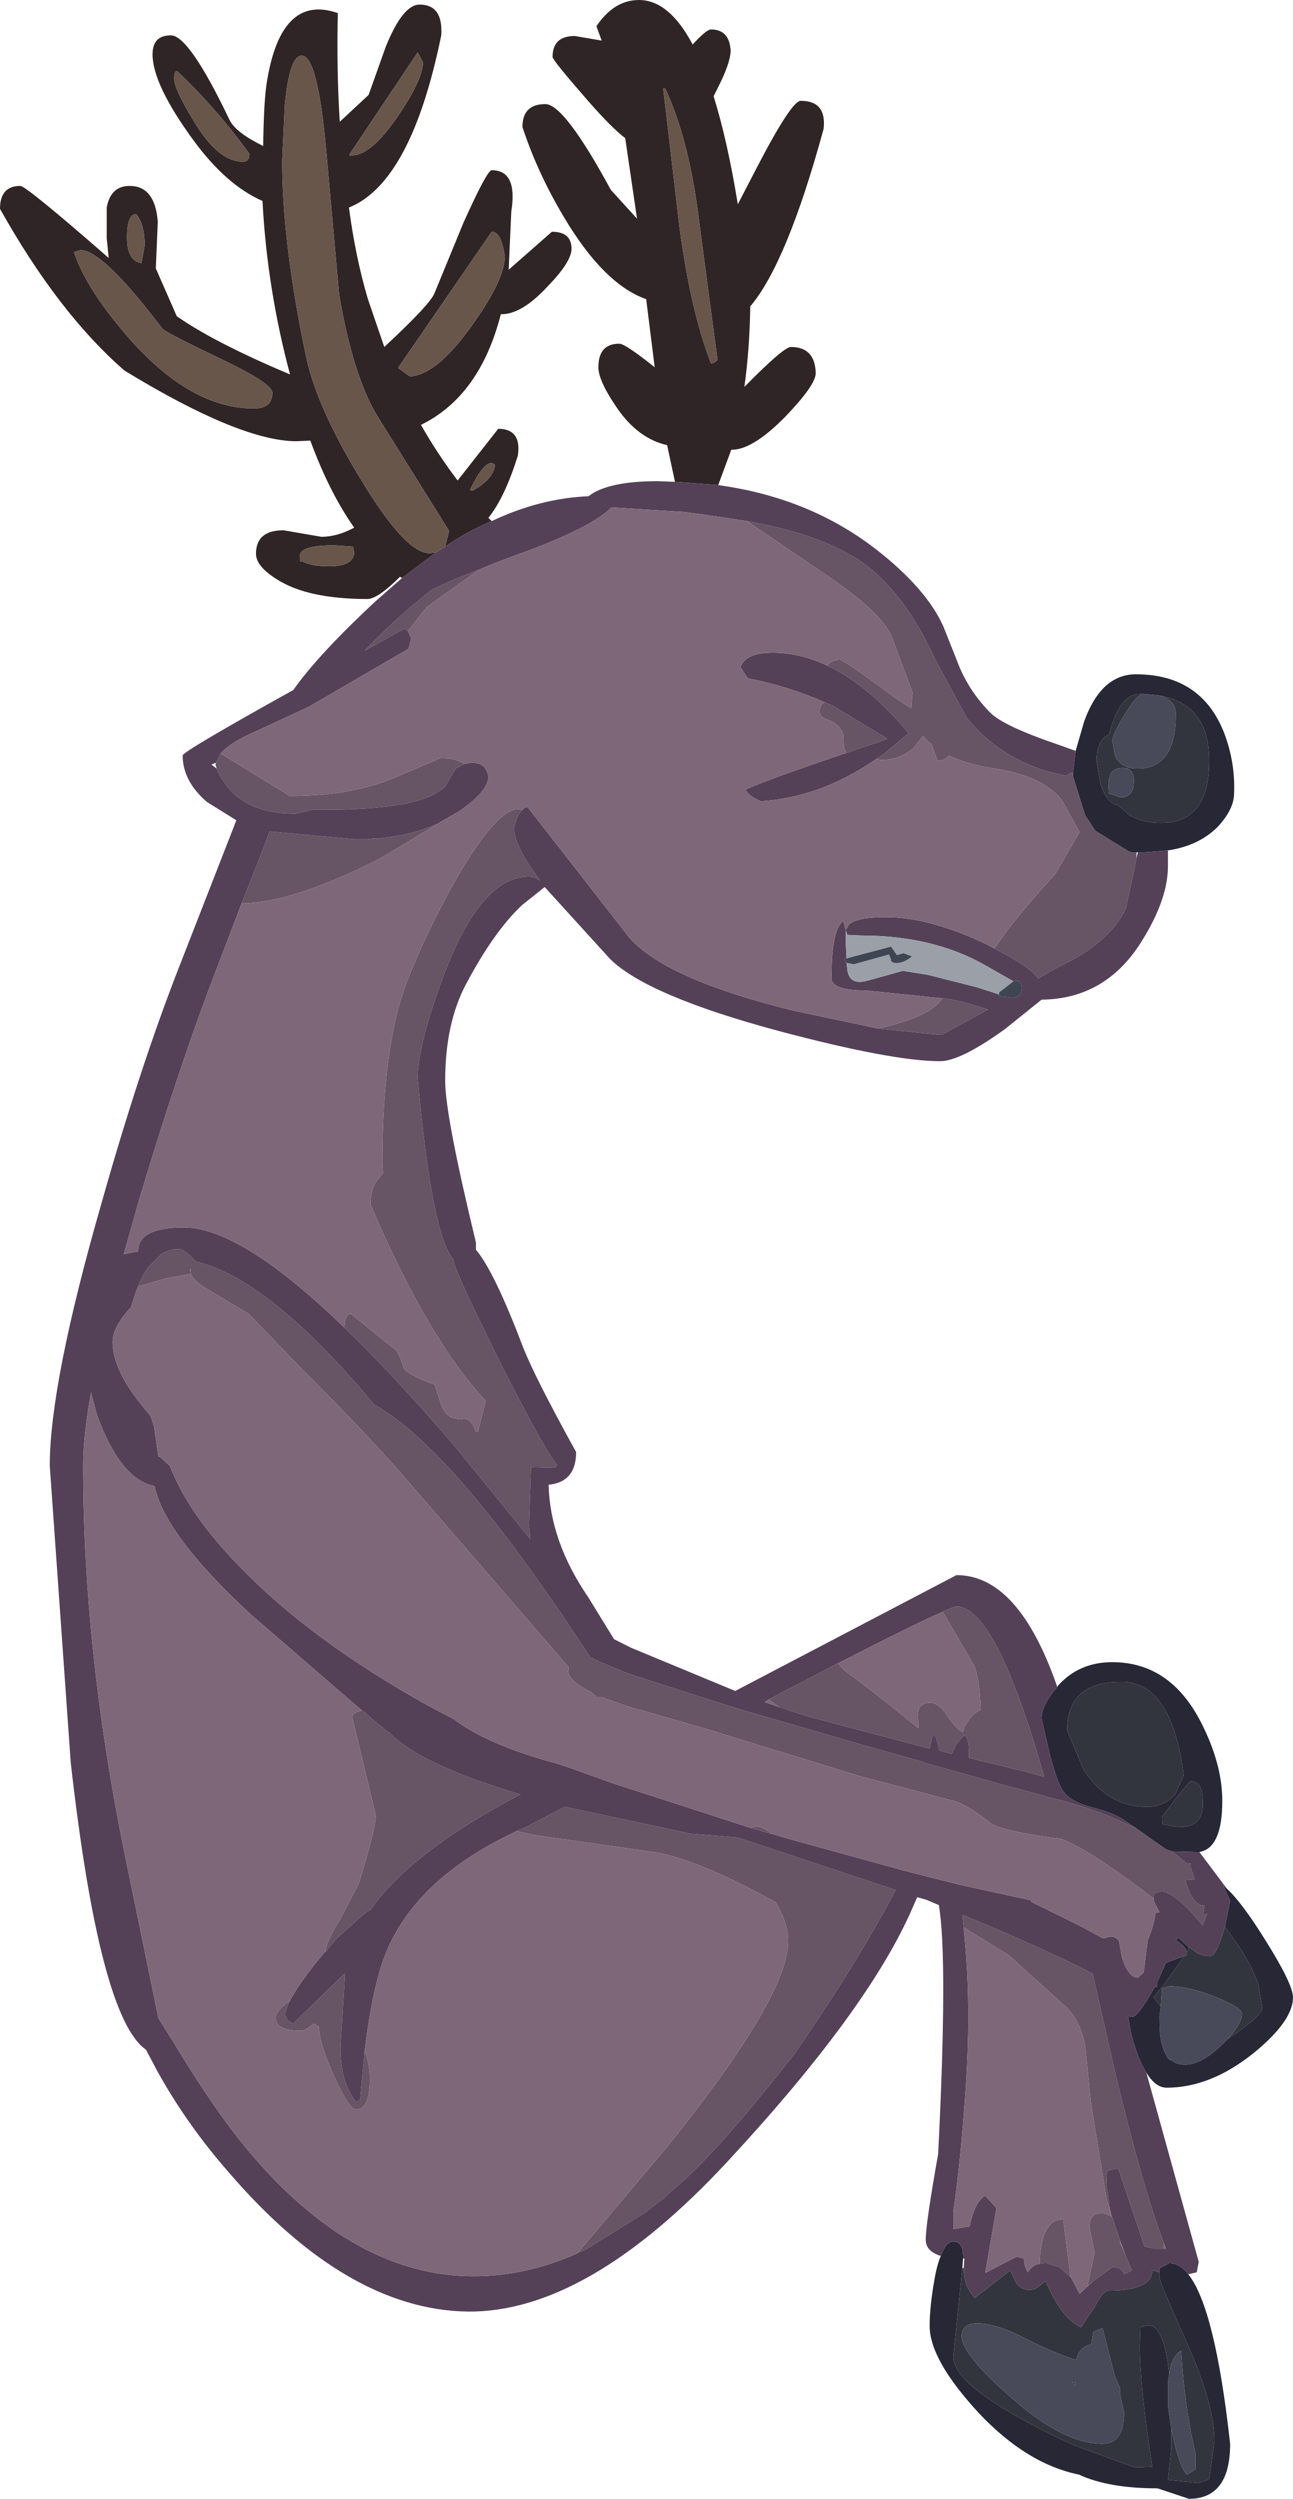
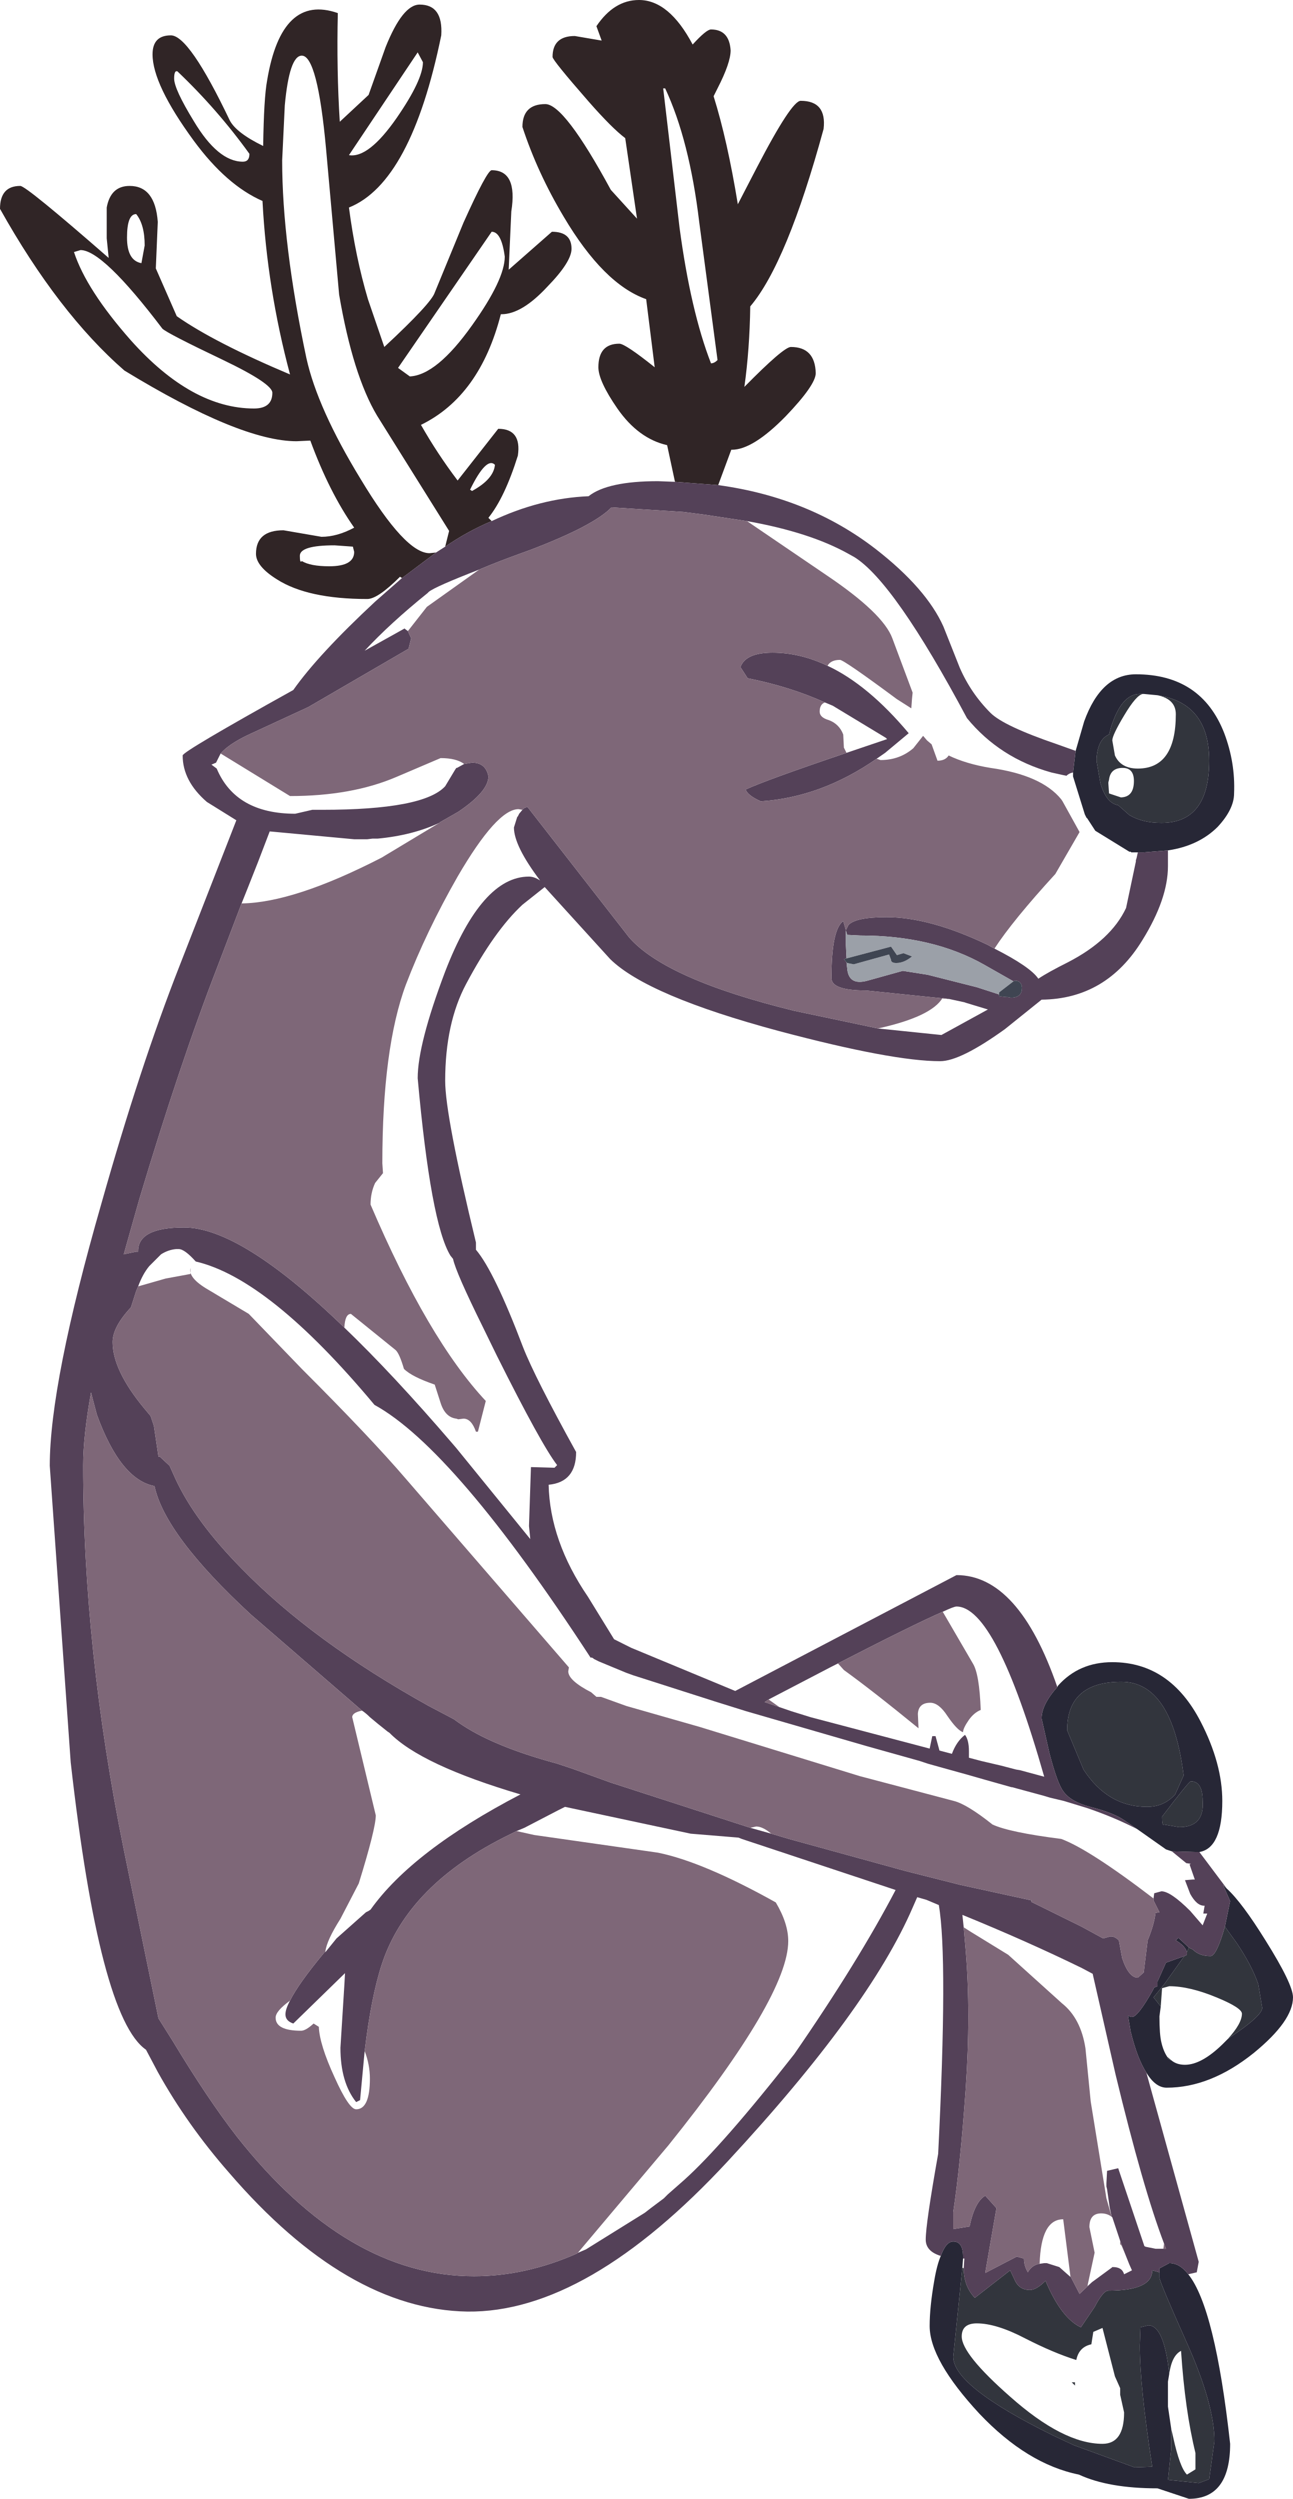
<svg xmlns="http://www.w3.org/2000/svg" height="190.85px" width="98.75px">
  <g transform="matrix(1.0, 0.0, 0.0, 1.0, 3.8, 36.75)">
    <path d="M26.9 7.4 L26.75 7.3 Q25.05 9.0 24.25 9.0 19.7 9.0 17.35 7.5 15.75 6.5 15.75 5.55 15.75 3.75 17.85 3.75 L20.75 4.25 Q21.95 4.25 23.25 3.55 21.35 0.85 19.9 -3.1 L18.85 -3.05 Q14.55 -3.05 5.7 -8.45 0.65 -12.85 -3.8 -20.8 -3.8 -22.55 -2.25 -22.55 -1.8 -22.55 4.5 -17.05 L4.35 -18.55 4.35 -20.9 Q4.65 -22.55 6.1 -22.55 8.05 -22.55 8.25 -19.8 L8.1 -16.25 9.7 -12.6 Q12.55 -10.6 18.35 -8.15 16.6 -14.7 16.25 -21.35 L16.25 -21.4 Q13.5 -22.6 11.0 -26.0 7.85 -30.3 7.85 -32.6 7.85 -34.05 9.25 -34.05 10.65 -34.05 13.75 -27.55 14.25 -26.6 16.3 -25.6 16.35 -29.25 16.6 -30.6 17.7 -37.25 22.0 -35.75 21.9 -31.4 22.15 -27.45 L24.35 -29.5 25.65 -33.15 Q26.95 -36.4 28.25 -36.4 30.05 -36.4 29.9 -34.05 27.6 -22.8 22.85 -20.9 23.35 -17.1 24.3 -13.9 L25.55 -10.25 Q29.15 -13.6 29.4 -14.4 L31.6 -19.75 Q33.4 -23.75 33.75 -23.75 35.75 -23.75 35.25 -20.6 L35.05 -16.15 38.35 -19.05 Q39.85 -19.05 39.85 -17.75 39.85 -16.75 38.0 -14.85 36.05 -12.75 34.5 -12.75 L34.45 -12.75 Q32.85 -6.5 28.35 -4.3 29.6 -2.1 31.15 -0.05 L34.25 -4.0 Q36.05 -4.0 35.75 -1.95 34.75 1.25 33.5 2.8 L33.75 3.05 Q31.95 3.8 30.2 5.0 L30.5 3.8 25.0 -5.0 Q23.15 -8.1 22.1 -14.25 L21.1 -25.4 Q20.45 -32.5 19.25 -32.5 18.3 -32.5 17.95 -28.7 L17.75 -24.5 Q17.75 -18.15 19.6 -9.4 20.45 -5.55 23.75 -0.15 27.15 5.5 29.0 5.5 L29.5 5.45 26.9 7.4 M47.75 0.05 L47.15 -2.75 Q44.95 -3.25 43.35 -5.55 41.9 -7.65 41.9 -8.7 41.9 -10.5 43.5 -10.5 43.95 -10.5 46.2 -8.7 L45.55 -13.9 Q42.3 -15.05 39.25 -20.2 37.25 -23.55 36.1 -27.05 36.1 -28.8 37.85 -28.8 39.3 -28.8 42.85 -22.25 L44.85 -20.05 43.95 -26.2 Q42.95 -26.95 41.15 -29.0 38.4 -32.15 38.4 -32.4 38.4 -34.0 40.1 -34.0 L42.15 -33.65 41.75 -34.75 Q43.1 -36.75 45.0 -36.75 47.3 -36.75 49.1 -33.35 50.15 -34.5 50.5 -34.5 51.9 -34.5 52.0 -32.9 52.0 -31.95 51.0 -30.0 L50.7 -29.4 Q51.75 -26.05 52.55 -21.15 L54.0 -23.95 Q56.65 -29.05 57.35 -29.05 59.35 -29.05 59.1 -26.9 56.3 -16.65 53.5 -13.35 53.45 -10.05 53.05 -7.2 56.05 -10.25 56.6 -10.25 58.45 -10.25 58.5 -8.25 58.5 -7.35 56.2 -4.95 53.7 -2.4 52.1 -2.4 L52.05 -2.4 51.05 0.3 47.75 0.05 M47.0 -30.0 L46.85 -30.0 48.1 -19.35 Q48.95 -13.0 50.5 -9.0 50.75 -9.0 51.0 -9.25 L49.6 -19.8 Q48.85 -26.05 47.0 -30.0 M34.75 -17.15 Q34.5 -19.05 33.75 -19.05 L26.6 -8.65 27.5 -8.0 Q29.55 -8.1 32.25 -11.9 34.75 -15.4 34.75 -17.15 M2.35 -17.65 L1.85 -17.5 Q2.8 -14.6 6.2 -10.75 10.85 -5.55 15.6 -5.55 17.0 -5.55 17.0 -6.75 17.0 -7.45 13.25 -9.25 8.95 -11.3 8.6 -11.65 4.05 -17.65 2.35 -17.65 M6.6 -20.4 Q5.9 -20.4 5.9 -18.6 5.9 -16.85 7.0 -16.65 L7.25 -18.0 Q7.25 -19.6 6.6 -20.4 M9.75 -31.3 Q9.5 -31.4 9.5 -30.75 9.5 -29.95 11.0 -27.5 12.85 -24.4 14.75 -24.4 15.25 -24.4 15.25 -25.0 12.8 -28.4 9.75 -31.3 M28.5 -32.0 L28.1 -32.75 22.85 -24.9 Q24.35 -24.65 26.5 -27.75 28.5 -30.65 28.5 -32.0 M32.1 0.65 L32.25 0.75 Q33.9 -0.15 34.0 -1.25 33.35 -1.9 32.1 0.65 M23.15 5.0 L21.75 4.9 Q19.1 4.9 19.1 5.7 19.1 6.3 19.25 6.1 19.9 6.5 21.35 6.5 23.25 6.5 23.25 5.4 L23.15 5.0" fill="#302526" fill-rule="evenodd" stroke="none" />
-     <path d="M29.5 5.45 L29.0 5.5 Q27.15 5.5 23.75 -0.15 20.45 -5.55 19.6 -9.4 17.75 -18.15 17.75 -24.5 L17.95 -28.7 Q18.3 -32.5 19.25 -32.5 20.45 -32.5 21.1 -25.4 L22.1 -14.25 Q23.15 -8.1 25.0 -5.0 L30.5 3.8 30.2 5.0 29.5 5.45 M28.5 -32.0 Q28.5 -30.65 26.5 -27.75 24.35 -24.65 22.85 -24.9 L28.1 -32.75 28.5 -32.0 M9.75 -31.3 Q12.8 -28.4 15.25 -25.0 15.25 -24.4 14.75 -24.4 12.85 -24.4 11.0 -27.5 9.5 -29.95 9.5 -30.75 9.5 -31.4 9.75 -31.3 M6.6 -20.4 Q7.25 -19.6 7.25 -18.0 L7.0 -16.65 Q5.9 -16.85 5.9 -18.6 5.9 -20.4 6.6 -20.4 M2.35 -17.65 Q4.05 -17.65 8.6 -11.65 8.95 -11.3 13.25 -9.25 17.0 -7.45 17.0 -6.75 17.0 -5.55 15.6 -5.55 10.85 -5.55 6.2 -10.75 2.8 -14.6 1.85 -17.5 L2.35 -17.65 M34.75 -17.15 Q34.75 -15.4 32.25 -11.9 29.55 -8.1 27.5 -8.0 L26.6 -8.65 33.75 -19.05 Q34.5 -19.05 34.75 -17.15 M47.0 -30.0 Q48.85 -26.05 49.6 -19.8 L51.0 -9.25 Q50.75 -9.0 50.5 -9.0 48.95 -13.0 48.1 -19.35 L46.85 -30.0 47.0 -30.0 M32.1 0.65 Q33.35 -1.9 34.0 -1.25 33.9 -0.15 32.25 0.75 L32.1 0.65 M23.15 5.0 L23.25 5.4 Q23.25 6.5 21.35 6.5 19.9 6.5 19.25 6.1 19.1 6.3 19.1 5.7 19.1 4.9 21.75 4.9 L23.15 5.0" fill="#68564a" fill-rule="evenodd" stroke="none" />
    <path d="M84.6 16.35 Q88.55 16.95 88.55 21.35 88.55 26.1 84.9 26.1 83.45 26.1 82.45 25.5 L81.6 24.75 Q80.7 24.6 80.25 23.1 L80.15 22.55 79.95 21.4 79.95 21.15 Q80.05 19.7 80.9 19.35 L81.05 18.8 Q81.85 16.25 83.25 16.25 L83.5 16.25 Q83.0 16.3 82.05 17.9 81.15 19.4 81.15 19.8 L81.35 20.95 Q81.8 21.95 83.1 21.95 86.0 21.95 86.0 17.8 86.0 16.65 84.6 16.35 M81.95 21.9 L81.85 21.9 Q81.0 21.95 80.9 22.8 L80.85 23.0 80.85 23.1 80.9 23.85 81.8 24.15 81.85 24.15 Q82.8 24.1 82.8 22.9 82.8 21.9 81.95 21.9 M86.6 98.85 L85.95 100.3 Q85.1 101.25 83.8 101.25 80.8 101.25 78.95 98.4 L77.7 95.4 Q77.7 91.7 81.85 91.7 85.7 91.7 86.6 98.85 M69.8 136.5 Q69.8 137.85 70.65 138.75 L73.35 136.65 73.75 137.5 Q74.1 138.15 74.85 138.15 75.35 138.15 76.05 137.45 77.25 140.3 78.75 141.0 L79.8 139.45 Q80.45 138.2 80.85 138.2 84.2 138.2 84.2 136.65 L84.75 136.8 84.75 137.2 Q84.75 137.5 86.85 142.2 88.95 146.9 88.95 149.7 L88.55 152.6 87.75 152.9 85.4 152.65 85.65 150.3 85.65 148.75 85.8 149.4 Q86.3 151.7 86.85 152.25 L87.5 151.85 87.5 150.6 Q86.7 147.35 86.4 142.8 85.7 143.15 85.5 144.55 85.1 140.85 83.9 140.85 L83.3 141.0 83.25 142.4 Q83.25 145.5 84.2 151.65 L82.85 151.7 78.2 150.0 76.6 149.25 Q69.0 145.5 69.0 143.25 L69.7 136.45 69.8 136.5 M78.3 145.2 L78.3 145.45 78.05 145.2 78.3 145.2 M70.8 140.7 Q69.65 140.7 69.65 141.7 69.65 143.05 73.35 146.3 77.4 149.9 80.4 149.9 82.05 149.9 82.05 147.5 L81.75 146.15 81.75 145.65 81.35 144.75 80.4 141.05 79.7 141.35 79.55 142.3 Q78.6 142.5 78.4 143.5 76.65 142.95 74.5 141.85 72.3 140.7 70.8 140.7 M88.05 100.8 Q88.2 102.8 86.25 102.8 L85.1 102.6 Q84.95 102.75 84.95 102.0 87.0 99.3 87.15 99.3 88.05 99.3 88.05 100.8 M87.0 112.0 L87.3 112.15 Q87.8 112.65 88.65 112.65 89.05 112.65 89.6 110.9 L89.75 110.4 90.65 111.65 Q91.8 113.35 92.3 114.8 L92.6 116.6 Q92.6 117.2 90.15 118.85 L89.95 119.0 Q91.05 117.8 91.05 117.05 91.05 116.6 89.1 115.8 87.05 114.95 85.5 114.95 L84.95 115.1 84.85 116.5 84.3 115.8 85.15 114.75 86.65 112.65 86.85 112.55 86.85 112.35 87.0 112.0 M85.65 120.6 L85.6 120.6 85.35 120.45 85.35 120.35 85.65 120.6" fill="#32353d" fill-rule="evenodd" stroke="none" />
-     <path d="M83.5 16.25 L83.55 16.25 84.6 16.35 Q86.0 16.65 86.0 17.8 86.0 21.95 83.1 21.95 81.8 21.95 81.35 20.95 L81.15 19.8 Q81.15 19.4 82.05 17.9 83.0 16.3 83.5 16.25 M81.95 21.9 Q82.8 21.9 82.8 22.9 82.8 24.1 81.85 24.15 L81.8 24.15 80.9 23.85 80.85 23.1 80.85 23.0 80.9 22.8 Q81.0 21.95 81.85 21.9 L81.95 21.9 M85.5 144.55 Q85.7 143.15 86.4 142.8 86.7 147.35 87.5 150.6 L87.5 151.85 86.85 152.25 Q86.3 151.7 85.8 149.4 L85.65 148.75 85.4 147.05 85.4 145.15 85.5 144.55 M70.8 140.7 Q72.3 140.7 74.5 141.85 76.65 142.95 78.4 143.5 78.6 142.5 79.55 142.3 L79.7 141.35 80.4 141.05 81.35 144.75 81.75 145.65 81.75 146.15 82.05 147.5 Q82.05 149.9 80.4 149.9 77.4 149.9 73.35 146.3 69.65 143.05 69.65 141.7 69.65 140.7 70.8 140.7 M78.3 145.2 L78.05 145.2 78.3 145.45 78.3 145.2 M89.95 119.0 L89.55 119.4 Q87.95 120.95 86.7 120.95 86.05 120.95 85.65 120.6 L85.35 120.35 Q85.05 119.9 84.9 119.25 84.75 118.65 84.75 117.25 L84.85 116.5 84.95 115.1 85.5 114.95 Q87.05 114.95 89.1 115.8 91.05 116.6 91.05 117.05 91.05 117.8 89.95 119.0" fill="#484a59" fill-rule="evenodd" stroke="none" />
    <path d="M78.35 20.6 L79.0 18.35 Q80.3 14.75 82.95 14.75 87.95 14.75 89.7 19.25 90.55 21.5 90.45 23.85 90.45 25.05 89.2 26.4 87.75 27.85 85.4 28.2 L83.55 28.35 83.1 28.35 83.0 28.35 82.9 28.35 82.85 28.35 82.75 28.35 82.7 28.35 82.6 28.35 82.55 28.3 82.45 28.3 79.85 26.7 79.2 25.7 79.2 25.75 79.05 25.45 78.15 22.55 78.15 22.25 78.35 20.6 M76.95 92.1 L77.0 92.0 Q78.6 90.2 81.15 90.2 85.55 90.2 87.9 94.75 89.55 97.95 89.55 100.8 89.55 104.4 87.8 104.7 L87.5 104.7 85.7 104.65 85.25 104.5 83.05 102.95 82.1 102.3 Q81.25 101.7 79.45 101.25 77.95 100.85 77.4 100.05 76.95 99.45 76.35 97.15 L75.75 94.5 Q75.75 93.45 76.95 92.1 M89.9 107.5 Q91.05 108.55 92.85 111.45 94.95 114.8 94.95 115.8 94.95 117.6 91.95 120.05 88.65 122.7 85.3 122.7 84.45 122.7 83.75 121.55 83.05 120.45 82.55 118.4 L82.35 117.2 82.6 117.3 82.65 117.3 Q83.1 117.3 84.25 115.25 L84.35 115.05 84.6 114.95 84.6 114.6 85.25 113.15 86.65 112.65 85.15 114.75 84.3 115.8 84.85 116.5 84.75 117.25 Q84.75 118.65 84.9 119.25 85.05 119.9 85.35 120.35 L85.35 120.45 85.6 120.6 85.65 120.6 Q86.05 120.95 86.7 120.95 87.95 120.95 89.55 119.4 L89.95 119.0 90.15 118.85 Q92.6 117.2 92.6 116.6 L92.3 114.8 Q91.8 113.35 90.65 111.65 L89.75 110.4 90.15 108.45 89.6 107.2 89.9 107.5 M86.95 136.95 Q89.0 139.5 90.15 149.9 90.15 154.1 87.0 154.1 L84.6 153.3 Q80.85 153.3 78.6 152.25 74.65 151.45 71.0 147.6 67.2 143.5 67.2 140.9 67.2 139.45 67.55 137.45 67.75 136.25 68.05 135.55 68.45 134.45 69.0 134.45 69.75 134.45 69.75 135.6 L69.75 135.75 69.7 136.45 69.0 143.25 Q69.0 145.5 76.6 149.25 L78.2 150.0 82.85 151.7 84.2 151.65 Q83.25 145.5 83.25 142.4 L83.3 141.0 83.9 140.85 Q85.1 140.85 85.5 144.55 L85.4 145.15 85.4 147.05 85.65 148.75 85.65 150.3 85.4 152.65 87.75 152.9 88.55 152.6 88.95 149.7 Q88.95 146.9 86.85 142.2 84.75 137.5 84.75 137.2 L84.75 136.8 84.75 136.5 85.5 136.1 Q86.3 136.1 86.95 136.95 M83.5 16.25 L83.25 16.25 Q81.85 16.25 81.05 18.8 L80.9 19.35 Q80.05 19.7 79.95 21.15 L79.95 21.4 80.15 22.55 80.25 23.1 Q80.7 24.6 81.6 24.75 L82.45 25.5 Q83.45 26.1 84.9 26.1 88.55 26.1 88.55 21.35 88.55 16.95 84.6 16.35 L83.55 16.25 83.5 16.25 M86.6 98.85 Q85.7 91.7 81.85 91.7 77.7 91.7 77.7 95.4 L78.95 98.4 Q80.8 101.25 83.8 101.25 85.1 101.25 85.95 100.3 L86.6 98.85 M88.05 100.8 Q88.05 99.3 87.15 99.3 87.0 99.3 84.95 102.0 84.95 102.75 85.1 102.6 L86.25 102.8 Q88.2 102.8 88.05 100.8 M87.0 112.0 L86.85 112.35 Q86.7 111.85 86.0 111.45 L86.2 111.25 87.0 112.0" fill="#272736" fill-rule="evenodd" stroke="none" />
-     <path d="M83.0 28.35 L83.0 28.5 83.0 28.8 82.95 28.95 82.95 29.05 82.2 32.6 Q81.05 35.05 77.75 36.75 76.25 37.5 75.5 38.0 74.9 37.1 72.15 35.7 73.55 33.55 76.8 30.0 L78.65 26.8 77.35 24.45 77.25 24.3 Q75.75 22.45 71.85 21.9 70.0 21.6 68.65 20.95 68.4 21.35 67.8 21.35 L67.35 20.1 67.0 19.8 66.7 19.45 65.95 20.4 Q64.9 21.3 63.45 21.3 L63.15 21.2 63.8 20.75 65.6 19.25 Q62.5 15.55 59.4 14.1 59.65 13.65 60.35 13.65 60.65 13.65 64.7 16.65 L65.8 17.35 65.85 16.65 65.9 16.15 64.35 12.0 Q63.65 10.1 59.35 7.2 L53.25 3.05 Q58.05 3.9 61.0 5.55 L61.45 5.8 Q64.5 7.7 66.75 11.85 L67.8 13.95 70.05 18.1 Q72.55 21.15 76.5 22.25 L77.4 22.45 77.65 22.5 Q77.85 22.3 78.15 22.25 L78.15 22.55 79.05 25.45 79.2 25.75 79.2 25.7 79.85 26.7 82.45 28.3 82.55 28.3 82.6 28.35 82.7 28.35 82.75 28.35 82.85 28.35 82.9 28.35 83.0 28.35 M59.8 17.15 L63.85 19.6 63.95 19.7 60.85 20.75 60.65 20.35 60.6 19.35 Q60.3 18.55 59.5 18.25 58.8 18.05 58.8 17.6 58.8 17.05 59.2 16.9 L59.8 17.15 M32.8 6.75 L28.8 9.6 27.35 11.45 27.15 11.3 27.1 11.25 24.05 12.95 Q26.0 10.85 28.85 8.55 L28.95 8.45 Q29.45 8.05 32.8 6.75 M13.05 20.8 L18.35 24.05 Q23.05 24.05 26.45 22.6 L29.85 21.15 Q31.05 21.15 31.65 21.6 L31.1 21.9 31.05 21.9 30.95 22.05 30.2 23.3 Q28.55 25.1 20.8 25.1 L20.05 25.1 18.75 25.4 Q14.2 25.4 12.75 21.95 L12.65 21.65 12.7 21.5 13.05 20.8 M29.75 26.1 L25.35 28.75 Q18.65 32.2 14.65 32.25 L15.15 31.0 15.9 29.1 16.8 26.75 23.25 27.35 24.25 27.35 24.65 27.3 25.05 27.3 Q27.7 27.05 29.75 26.1 M22.5 64.65 Q22.55 63.6 23.0 63.6 L26.4 66.35 Q26.7 66.6 27.05 67.8 27.65 68.4 29.4 69.0 L29.85 70.4 Q30.2 71.5 31.05 71.6 L31.2 71.65 31.6 71.6 Q32.2 71.6 32.55 72.6 L32.7 72.6 33.3 70.25 Q28.9 65.55 24.5 55.25 24.5 54.35 24.85 53.6 L25.45 52.85 25.4 52.1 Q25.4 43.3 27.2 38.45 28.75 34.4 31.15 30.2 34.15 25.05 35.8 25.05 L36.1 25.1 35.85 25.4 35.75 25.6 35.7 25.65 35.45 26.45 Q35.45 27.85 37.45 30.5 37.0 30.2 36.6 30.2 33.0 30.2 30.2 37.45 28.1 43.0 28.1 45.6 29.1 56.7 30.6 59.15 L30.8 59.4 Q31.0 60.4 33.1 64.65 L34.15 66.8 Q37.55 73.6 38.75 75.15 L38.55 75.35 36.75 75.3 36.6 79.8 36.7 80.8 31.05 73.85 30.75 73.5 Q26.2 68.2 22.5 64.65 M63.25 41.8 Q67.35 40.9 68.2 39.45 L68.7 39.55 69.85 39.8 70.0 39.85 71.65 40.35 68.1 42.3 63.25 41.8 M84.3 108.25 Q79.4 104.5 77.25 103.7 73.3 103.2 72.0 102.6 70.05 101.05 69.05 100.8 L61.85 98.9 49.65 95.15 44.05 93.55 42.1 92.85 41.75 92.85 41.35 92.5 Q39.6 91.6 39.6 90.9 L39.65 90.6 27.2 76.2 Q24.5 73.05 19.25 67.8 L15.2 63.6 12.1 61.75 Q10.55 60.85 10.75 60.1 L10.75 60.55 8.85 60.9 6.75 61.5 Q7.1 60.55 7.6 59.95 L8.5 59.05 Q9.05 58.7 9.65 58.65 L9.85 58.65 Q10.3 58.65 11.15 59.6 16.75 60.9 24.8 70.55 30.9 73.9 41.3 89.85 L41.4 89.85 41.5 89.9 41.55 89.95 41.95 90.15 44.0 91.0 44.55 91.2 50.8 93.2 53.2 93.95 62.35 96.6 66.45 97.75 67.05 97.95 68.3 98.3 70.1 98.8 71.5 99.2 73.45 99.75 73.5 99.75 75.9 100.4 76.4 100.55 77.45 100.8 79.25 101.35 Q81.3 102.05 83.05 102.95 L85.25 104.5 85.7 104.65 86.8 105.55 87.15 105.6 87.05 105.65 87.45 106.8 87.3 106.8 86.7 106.85 87.1 107.9 Q87.6 108.8 88.15 108.8 L88.2 108.8 88.1 109.4 88.4 109.4 88.05 110.3 87.1 109.2 Q85.6 107.7 84.9 107.7 L84.35 107.85 84.3 108.25 M53.5 102.85 L53.95 102.75 Q54.45 102.75 55.1 103.3 L53.5 102.85 M40.3 135.35 L47.25 127.1 Q56.4 115.7 56.4 111.5 56.4 110.15 55.45 108.55 49.9 105.45 46.45 104.75 L37.0 103.4 35.65 103.1 36.25 102.85 38.85 101.5 39.35 101.25 48.95 103.3 52.6 103.6 52.85 103.7 64.6 107.6 Q61.75 113.05 56.85 120.15 51.4 127.1 48.45 129.75 L47.2 130.85 46.9 131.15 45.9 131.9 45.45 132.25 40.95 135.05 40.25 135.35 40.3 135.35 M24.05 119.9 Q24.45 120.95 24.45 122.0 24.45 124.35 23.4 124.35 22.85 124.35 21.75 121.9 20.6 119.4 20.55 118.05 L20.15 117.8 Q19.55 118.35 19.2 118.35 17.25 118.35 17.25 117.35 17.25 116.85 18.35 116.05 18.0 116.7 18.0 117.1 18.0 117.6 18.6 117.8 L22.55 113.95 22.5 114.85 22.2 119.65 Q22.2 122.3 23.4 123.8 L23.7 123.65 24.05 119.9 M21.05 112.3 Q21.15 111.45 22.2 109.8 L23.6 107.1 Q24.9 102.9 24.9 101.9 L23.1 94.4 Q23.1 94.05 23.85 93.9 24.15 94.1 24.45 94.4 L25.05 94.9 25.8 95.5 25.95 95.6 Q28.35 98.05 35.95 100.3 27.7 104.6 24.5 109.1 L24.35 109.2 24.25 109.25 24.15 109.3 21.9 111.3 21.05 112.35 21.05 112.3 M59.6 90.6 L60.2 90.3 60.65 90.8 Q62.8 92.35 66.35 95.25 L66.3 94.15 Q66.35 93.3 67.25 93.3 67.9 93.3 68.55 94.3 69.3 95.4 69.75 95.55 69.75 95.25 70.2 94.6 70.6 94.05 71.1 93.85 71.0 91.1 70.5 90.3 L68.2 86.35 Q69.05 85.95 69.25 85.95 72.25 85.95 75.95 98.95 L74.1 98.45 73.8 98.4 72.65 98.1 71.15 97.75 70.2 97.5 70.2 97.0 Q70.2 96.15 69.9 95.75 69.25 96.25 68.9 97.2 L67.95 96.95 67.65 95.85 67.4 95.85 67.2 96.8 58.1 94.4 56.65 93.95 55.75 93.65 54.9 93.05 59.6 90.6 M69.8 110.45 L69.7 109.5 Q74.6 111.5 78.8 113.55 L79.65 114.0 81.4 121.7 Q83.5 130.4 85.1 134.6 L85.05 135.0 84.45 135.0 83.7 134.85 83.6 134.8 81.6 128.85 80.75 129.05 80.7 130.0 80.7 130.25 80.75 130.45 80.95 131.85 81.1 132.55 80.7 131.15 79.5 123.75 79.1 119.7 Q78.75 117.4 77.3 116.25 L73.2 112.55 70.35 110.8 69.8 110.45 M75.6 136.15 Q75.7 132.75 77.4 132.75 L77.95 137.1 77.95 137.15 77.1 136.4 76.15 136.1 75.95 136.1 75.6 136.15 M79.6 137.55 L79.25 137.85 79.8 135.3 79.4 133.35 Q79.4 132.3 80.3 132.3 80.8 132.3 81.15 132.6 L81.75 134.4 81.75 134.45 81.75 134.65 81.85 134.75 82.15 135.45 82.45 136.2 82.65 136.65 82.05 136.95 Q81.9 136.4 81.2 136.4 L81.15 136.4 81.1 136.45 79.6 137.55" fill="#675464" fill-rule="evenodd" stroke="none" />
-     <path d="M33.75 3.05 Q37.45 1.3 41.15 1.15 42.6 0.0 46.45 0.0 L47.75 0.05 51.05 0.3 Q58.0 1.25 63.1 5.2 66.95 8.2 68.25 11.1 L69.5 14.25 Q70.35 16.2 71.85 17.7 72.85 18.7 76.95 20.1 L78.35 20.6 78.15 22.25 Q77.85 22.3 77.65 22.5 L77.4 22.45 76.5 22.25 Q72.55 21.15 70.05 18.1 L67.8 13.95 66.75 11.85 Q64.5 7.7 61.45 5.8 L61.0 5.55 Q58.05 3.9 53.25 3.05 L49.95 2.55 48.4 2.35 42.9 2.0 Q41.55 3.4 36.7 5.25 L36.15 5.45 Q34.2 6.15 32.8 6.75 29.45 8.05 28.95 8.45 L28.85 8.55 Q26.0 10.85 24.05 12.95 L27.1 11.25 27.15 11.3 27.35 11.45 27.6 12.0 27.4 12.8 19.75 17.25 15.1 19.4 Q13.65 20.1 13.05 20.8 L12.7 21.5 12.35 21.65 12.75 21.95 Q14.2 25.4 18.75 25.4 L20.05 25.1 20.8 25.1 Q28.55 25.1 30.2 23.3 L30.95 22.05 31.05 21.9 31.1 21.9 31.65 21.6 32.25 21.5 Q33.3 21.5 33.5 22.55 33.5 23.7 31.2 25.25 L29.8 26.05 29.75 26.1 Q27.7 27.05 25.05 27.3 L24.65 27.3 24.25 27.35 23.25 27.35 16.8 26.75 15.9 29.1 15.15 31.0 14.65 32.25 12.8 37.1 Q9.95 44.45 6.85 54.8 L5.65 59.05 6.6 58.85 6.75 58.85 6.75 58.8 Q6.75 57.0 10.25 57.0 14.6 57.0 22.5 64.65 26.2 68.2 30.75 73.5 L31.05 73.85 36.7 80.8 36.6 79.8 36.75 75.3 38.55 75.35 38.75 75.15 Q37.55 73.6 34.15 66.8 L33.1 64.65 Q31.0 60.4 30.8 59.4 L30.6 59.15 Q29.1 56.7 28.1 45.6 28.1 43.0 30.2 37.45 33.0 30.2 36.6 30.2 37.0 30.2 37.45 30.5 35.45 27.85 35.45 26.45 L35.7 25.65 35.75 25.6 35.85 25.4 36.1 25.1 Q36.25 24.9 36.5 24.9 L44.25 34.85 Q47.05 38.05 56.85 40.45 L63.25 41.8 68.1 42.3 71.65 40.35 70.0 39.85 69.85 39.8 68.7 39.55 62.35 38.9 Q59.7 38.9 59.7 37.95 59.7 34.25 60.6 33.6 L60.8 34.3 61.0 33.9 Q61.55 33.3 63.9 33.3 67.2 33.3 71.6 35.4 L72.15 35.7 Q74.9 37.1 75.5 38.0 76.25 37.5 77.75 36.75 81.05 35.05 82.2 32.6 L82.95 29.05 82.95 28.95 83.0 28.8 83.1 28.35 83.55 28.35 85.4 28.2 85.4 29.4 Q85.4 31.9 83.45 35.05 80.7 39.55 75.75 39.6 L72.95 41.85 Q69.55 44.3 68.0 44.3 64.35 44.3 55.7 42.0 45.65 39.3 42.8 36.5 L37.8 31.0 36.1 32.35 Q33.95 34.35 31.8 38.4 30.2 41.4 30.2 45.8 30.2 48.45 32.55 58.15 L32.55 58.7 Q33.95 60.35 36.15 66.15 37.05 68.45 40.2 74.15 40.2 76.45 38.1 76.65 38.2 80.95 41.1 85.2 L43.1 88.45 44.4 89.1 52.35 92.4 69.25 83.55 Q74.0 83.55 76.95 92.1 75.75 93.45 75.75 94.5 L76.35 97.15 Q76.95 99.45 77.4 100.05 77.95 100.85 79.45 101.25 81.25 101.7 82.1 102.3 L83.05 102.95 Q81.3 102.05 79.25 101.35 L77.45 100.8 76.4 100.55 75.9 100.4 73.5 99.75 73.45 99.75 71.5 99.2 70.1 98.8 68.3 98.3 67.05 97.95 66.45 97.75 62.35 96.6 53.2 93.95 50.8 93.2 44.55 91.2 44.0 91.0 41.95 90.15 41.55 89.95 41.5 89.9 41.4 89.85 41.3 89.85 Q30.9 73.9 24.8 70.55 16.75 60.9 11.15 59.6 10.3 58.65 9.85 58.65 L9.65 58.65 Q9.05 58.7 8.5 59.05 L7.6 59.95 Q7.1 60.55 6.75 61.5 L6.6 61.85 6.2 63.1 Q4.8 64.6 4.8 65.75 4.8 67.9 7.2 70.8 L7.7 71.4 7.95 72.15 8.1 73.15 8.3 74.5 8.4 74.5 9.15 75.2 9.6 76.2 Q11.1 79.45 14.65 83.05 20.05 88.6 28.95 93.55 L30.85 94.55 31.2 94.8 Q33.75 96.6 38.75 97.95 L39.95 98.35 42.85 99.4 53.5 102.85 55.1 103.3 56.45 103.7 65.35 106.15 69.5 107.2 75.0 108.4 74.95 108.5 78.8 110.4 80.45 111.3 81.0 111.15 81.05 111.15 Q81.35 111.15 81.65 111.45 L81.9 112.8 Q82.4 114.3 83.1 114.3 L83.55 113.9 83.85 111.45 Q84.35 110.25 84.45 109.35 L84.75 109.3 84.3 108.4 84.3 108.25 84.35 107.85 84.9 107.7 Q85.6 107.7 87.1 109.2 L88.05 110.3 88.4 109.4 88.1 109.4 88.2 108.8 88.15 108.8 Q87.6 108.8 87.1 107.9 L86.7 106.85 87.3 106.8 87.45 106.8 87.05 105.65 87.15 105.6 86.8 105.55 85.7 104.65 87.5 104.7 87.8 104.7 89.9 107.5 89.6 107.2 90.15 108.45 89.75 110.4 89.6 110.9 Q89.05 112.65 88.65 112.65 87.8 112.65 87.3 112.15 L87.0 112.0 86.2 111.25 86.0 111.45 Q86.7 111.85 86.85 112.35 L86.85 112.55 86.65 112.65 85.25 113.15 84.6 114.6 84.6 114.95 84.35 115.05 84.25 115.25 Q83.1 117.3 82.65 117.3 L82.6 117.3 82.35 117.2 82.55 118.4 Q83.05 120.45 83.75 121.55 L87.75 136.0 87.6 136.8 86.95 136.95 Q86.3 136.1 85.5 136.1 L84.75 136.5 84.75 136.8 84.2 136.65 Q84.2 138.2 80.85 138.2 80.45 138.2 79.8 139.45 L78.75 141.0 Q77.25 140.3 76.05 137.45 75.35 138.15 74.85 138.15 74.1 138.15 73.75 137.5 L73.35 136.65 70.65 138.75 Q69.8 137.85 69.8 136.5 L69.85 135.75 69.75 135.75 69.75 135.6 Q69.75 134.45 69.0 134.45 68.45 134.45 68.05 135.55 66.9 135.2 66.9 134.3 66.9 133.1 67.85 127.75 68.6 112.8 67.9 108.75 L66.95 108.35 66.25 108.15 65.9 108.95 Q62.55 116.7 51.8 128.3 41.05 139.9 31.9 139.8 22.7 139.65 13.7 129.2 10.5 125.55 8.25 121.5 L7.35 119.8 Q3.8 117.35 1.6 97.85 L0.0 75.2 Q0.0 68.9 3.95 55.15 6.9 44.7 9.9 37.05 L14.25 25.9 12.0 24.5 Q10.15 22.9 10.15 20.95 10.15 20.65 18.6 15.95 20.5 13.25 24.85 9.2 L26.9 7.4 29.5 5.45 30.2 5.0 Q31.95 3.8 33.75 3.05 M59.4 14.1 Q62.5 15.55 65.6 19.25 L63.8 20.75 63.15 21.2 Q58.9 24.15 54.3 24.45 53.3 24.0 53.15 23.55 54.65 22.85 60.85 20.75 L63.95 19.7 63.85 19.6 59.8 17.15 59.2 16.9 Q56.55 15.7 53.3 15.05 L52.75 14.2 Q53.15 13.1 55.2 13.1 57.3 13.1 59.4 14.1 M60.8 34.3 L60.8 35.4 60.85 36.45 60.65 36.5 60.85 36.75 60.9 37.2 Q61.0 38.55 62.45 38.15 L65.15 37.4 67.05 37.7 70.8 38.65 72.5 39.2 Q72.5 39.45 72.6 39.35 L73.05 39.4 73.15 39.4 73.4 39.45 Q74.25 39.45 74.25 38.7 L74.25 38.65 Q74.2 38.15 73.7 38.15 L73.6 38.2 71.4 36.95 Q67.45 34.7 61.9 34.7 L60.9 34.65 60.8 34.3 M23.85 93.9 L15.35 86.55 Q8.8 80.5 8.0 76.75 5.4 76.25 3.6 71.3 L3.15 69.6 Q2.55 72.95 2.55 75.15 2.55 89.15 5.65 104.5 L8.3 117.4 9.4 119.15 Q12.05 123.55 14.3 126.45 22.7 137.1 32.4 137.1 36.35 137.1 40.3 135.35 L40.25 135.35 40.95 135.05 45.45 132.25 45.9 131.9 46.9 131.15 47.2 130.85 48.45 129.75 Q51.4 127.1 56.85 120.15 61.75 113.05 64.6 107.6 L52.85 103.7 52.6 103.6 48.95 103.3 39.35 101.25 38.85 101.5 36.25 102.85 35.65 103.1 35.15 103.35 Q27.35 107.15 25.35 113.3 24.55 115.75 24.05 119.9 L23.7 123.65 23.4 123.8 Q22.2 122.3 22.2 119.65 L22.5 114.85 22.55 113.95 18.6 117.8 Q18.0 117.6 18.0 117.1 18.0 116.7 18.35 116.05 19.0 114.75 20.95 112.4 L21.05 112.3 21.05 112.35 21.9 111.3 24.15 109.3 24.25 109.25 24.35 109.2 24.5 109.1 Q27.7 104.6 35.95 100.3 28.35 98.05 25.95 95.6 L25.8 95.5 25.05 94.9 24.45 94.4 Q24.15 94.1 23.85 93.9 M68.2 86.35 Q66.0 87.3 59.6 90.6 L54.9 93.05 54.6 93.25 56.65 93.95 58.1 94.4 67.2 96.8 67.4 95.85 67.65 95.85 67.95 96.95 68.9 97.2 Q69.25 96.25 69.9 95.75 70.2 96.15 70.2 97.0 L70.2 97.5 71.15 97.75 72.65 98.1 73.8 98.4 74.1 98.45 75.95 98.95 Q72.25 85.95 69.25 85.95 69.05 85.95 68.2 86.35 M78.8 113.55 Q74.6 111.5 69.7 109.5 L69.8 110.45 69.95 112.2 Q70.35 117.0 69.95 122.8 69.55 128.55 69.0 132.2 L69.0 133.5 70.25 133.3 Q70.65 131.4 71.45 130.95 L72.3 131.9 71.45 136.8 71.45 136.85 73.85 135.6 74.4 135.75 Q74.4 136.3 74.7 136.8 75.0 136.25 75.6 136.15 L75.95 136.1 76.15 136.1 77.1 136.4 77.95 137.15 77.95 137.1 78.65 138.45 79.6 137.55 81.1 136.45 81.15 136.4 81.2 136.4 Q81.9 136.4 82.05 136.95 L82.65 136.65 82.45 136.2 82.15 135.45 81.75 134.4 81.15 132.6 81.1 132.55 80.95 131.85 80.75 130.45 80.7 130.25 80.7 130.0 80.75 129.05 81.6 128.85 83.6 134.8 83.7 134.85 84.45 135.0 85.25 135.0 85.1 134.6 Q83.5 130.4 81.4 121.7 L79.65 114.0 78.8 113.55" fill="#544158" fill-rule="evenodd" stroke="none" />
+     <path d="M33.75 3.05 Q37.45 1.3 41.15 1.15 42.6 0.0 46.45 0.0 L47.75 0.05 51.05 0.3 Q58.0 1.25 63.1 5.2 66.95 8.2 68.25 11.1 L69.5 14.25 Q70.35 16.2 71.85 17.7 72.85 18.7 76.95 20.1 L78.35 20.6 78.15 22.25 Q77.85 22.3 77.65 22.5 L77.4 22.45 76.5 22.25 Q72.55 21.15 70.05 18.1 Q64.5 7.7 61.45 5.8 L61.0 5.55 Q58.05 3.9 53.25 3.05 L49.95 2.55 48.4 2.35 42.9 2.0 Q41.55 3.4 36.7 5.25 L36.15 5.45 Q34.2 6.15 32.8 6.75 29.45 8.05 28.95 8.45 L28.85 8.55 Q26.0 10.85 24.05 12.95 L27.1 11.25 27.15 11.3 27.35 11.45 27.6 12.0 27.4 12.8 19.75 17.25 15.1 19.4 Q13.65 20.1 13.05 20.8 L12.7 21.5 12.35 21.65 12.75 21.95 Q14.2 25.4 18.75 25.4 L20.05 25.1 20.8 25.1 Q28.55 25.1 30.2 23.3 L30.95 22.05 31.05 21.9 31.1 21.9 31.65 21.6 32.25 21.5 Q33.3 21.5 33.5 22.55 33.5 23.7 31.2 25.25 L29.8 26.05 29.75 26.1 Q27.7 27.05 25.05 27.3 L24.65 27.3 24.25 27.35 23.25 27.35 16.8 26.75 15.9 29.1 15.15 31.0 14.65 32.25 12.8 37.1 Q9.95 44.45 6.85 54.8 L5.65 59.05 6.6 58.85 6.75 58.85 6.75 58.8 Q6.75 57.0 10.25 57.0 14.6 57.0 22.5 64.65 26.2 68.2 30.75 73.5 L31.05 73.85 36.7 80.8 36.6 79.8 36.75 75.3 38.55 75.35 38.75 75.15 Q37.55 73.6 34.15 66.8 L33.1 64.65 Q31.0 60.4 30.8 59.4 L30.6 59.15 Q29.1 56.7 28.1 45.6 28.1 43.0 30.2 37.45 33.0 30.2 36.6 30.2 37.0 30.2 37.45 30.5 35.45 27.85 35.45 26.45 L35.7 25.65 35.75 25.6 35.85 25.4 36.1 25.1 Q36.25 24.9 36.5 24.9 L44.25 34.85 Q47.05 38.05 56.85 40.45 L63.25 41.8 68.1 42.3 71.65 40.35 70.0 39.85 69.85 39.8 68.7 39.55 62.35 38.9 Q59.7 38.9 59.7 37.95 59.7 34.25 60.6 33.6 L60.8 34.3 61.0 33.9 Q61.55 33.3 63.9 33.3 67.2 33.3 71.6 35.4 L72.15 35.7 Q74.9 37.1 75.5 38.0 76.25 37.5 77.75 36.75 81.05 35.05 82.2 32.6 L82.95 29.05 82.95 28.95 83.0 28.8 83.1 28.35 83.55 28.35 85.4 28.2 85.4 29.4 Q85.4 31.9 83.45 35.05 80.7 39.55 75.75 39.6 L72.95 41.85 Q69.55 44.3 68.0 44.3 64.35 44.3 55.7 42.0 45.65 39.3 42.8 36.5 L37.8 31.0 36.1 32.35 Q33.95 34.35 31.8 38.4 30.2 41.4 30.2 45.8 30.2 48.45 32.55 58.15 L32.55 58.7 Q33.95 60.35 36.15 66.15 37.05 68.45 40.2 74.15 40.2 76.45 38.1 76.65 38.2 80.95 41.1 85.2 L43.1 88.45 44.4 89.1 52.35 92.4 69.25 83.55 Q74.0 83.55 76.95 92.1 75.75 93.45 75.75 94.5 L76.35 97.15 Q76.95 99.45 77.4 100.05 77.95 100.85 79.45 101.25 81.25 101.7 82.1 102.3 L83.05 102.95 Q81.3 102.05 79.25 101.35 L77.45 100.8 76.4 100.55 75.9 100.4 73.5 99.75 73.45 99.75 71.5 99.2 70.1 98.8 68.3 98.3 67.05 97.95 66.45 97.75 62.35 96.6 53.2 93.95 50.8 93.2 44.55 91.2 44.0 91.0 41.95 90.15 41.55 89.95 41.5 89.9 41.4 89.85 41.3 89.85 Q30.9 73.9 24.8 70.55 16.75 60.9 11.15 59.6 10.3 58.65 9.85 58.65 L9.65 58.65 Q9.05 58.7 8.5 59.05 L7.6 59.95 Q7.1 60.55 6.75 61.5 L6.6 61.85 6.2 63.1 Q4.8 64.6 4.8 65.75 4.8 67.9 7.2 70.8 L7.7 71.4 7.95 72.15 8.1 73.15 8.3 74.5 8.4 74.5 9.15 75.2 9.6 76.2 Q11.1 79.45 14.65 83.05 20.05 88.6 28.95 93.55 L30.85 94.55 31.2 94.8 Q33.75 96.6 38.75 97.95 L39.95 98.35 42.85 99.4 53.5 102.85 55.1 103.3 56.45 103.7 65.35 106.15 69.5 107.2 75.0 108.4 74.95 108.5 78.8 110.4 80.45 111.3 81.0 111.15 81.05 111.15 Q81.35 111.15 81.65 111.45 L81.9 112.8 Q82.4 114.3 83.1 114.3 L83.55 113.9 83.85 111.45 Q84.35 110.25 84.45 109.35 L84.75 109.3 84.3 108.4 84.3 108.25 84.35 107.85 84.9 107.7 Q85.6 107.7 87.1 109.2 L88.05 110.3 88.4 109.4 88.1 109.4 88.2 108.8 88.15 108.8 Q87.6 108.8 87.1 107.9 L86.7 106.85 87.3 106.8 87.45 106.8 87.05 105.65 87.15 105.6 86.8 105.55 85.7 104.65 87.5 104.7 87.8 104.7 89.9 107.5 89.6 107.2 90.15 108.45 89.75 110.4 89.6 110.9 Q89.05 112.65 88.65 112.65 87.8 112.65 87.3 112.15 L87.0 112.0 86.2 111.25 86.0 111.45 Q86.7 111.85 86.85 112.35 L86.85 112.55 86.65 112.65 85.25 113.15 84.6 114.6 84.6 114.95 84.35 115.05 84.25 115.25 Q83.1 117.3 82.65 117.3 L82.6 117.3 82.35 117.2 82.55 118.4 Q83.05 120.45 83.75 121.55 L87.75 136.0 87.6 136.8 86.95 136.95 Q86.3 136.1 85.5 136.1 L84.75 136.5 84.75 136.8 84.2 136.65 Q84.2 138.2 80.85 138.2 80.45 138.2 79.8 139.45 L78.75 141.0 Q77.25 140.3 76.05 137.45 75.35 138.15 74.85 138.15 74.1 138.15 73.75 137.5 L73.35 136.65 70.65 138.75 Q69.8 137.85 69.8 136.5 L69.85 135.75 69.75 135.75 69.75 135.6 Q69.75 134.45 69.0 134.45 68.45 134.45 68.05 135.55 66.9 135.2 66.9 134.3 66.9 133.1 67.85 127.75 68.6 112.8 67.9 108.75 L66.95 108.35 66.25 108.15 65.9 108.95 Q62.55 116.7 51.8 128.3 41.05 139.9 31.9 139.8 22.7 139.65 13.7 129.2 10.5 125.55 8.25 121.5 L7.35 119.8 Q3.8 117.35 1.6 97.85 L0.0 75.2 Q0.0 68.9 3.95 55.15 6.9 44.7 9.9 37.05 L14.25 25.9 12.0 24.5 Q10.15 22.9 10.15 20.95 10.15 20.65 18.6 15.95 20.5 13.25 24.85 9.2 L26.9 7.4 29.5 5.45 30.2 5.0 Q31.95 3.8 33.75 3.05 M59.4 14.1 Q62.5 15.55 65.6 19.25 L63.8 20.75 63.15 21.2 Q58.9 24.15 54.3 24.45 53.3 24.0 53.15 23.55 54.65 22.85 60.85 20.75 L63.95 19.7 63.85 19.6 59.8 17.15 59.2 16.9 Q56.55 15.7 53.3 15.05 L52.75 14.2 Q53.15 13.1 55.2 13.1 57.3 13.1 59.4 14.1 M60.8 34.3 L60.8 35.4 60.85 36.45 60.65 36.5 60.85 36.75 60.9 37.2 Q61.0 38.55 62.45 38.15 L65.15 37.4 67.05 37.7 70.8 38.65 72.5 39.2 Q72.5 39.45 72.6 39.35 L73.05 39.4 73.15 39.4 73.4 39.45 Q74.25 39.45 74.25 38.7 L74.25 38.65 Q74.2 38.15 73.7 38.15 L73.6 38.2 71.4 36.95 Q67.45 34.7 61.9 34.7 L60.9 34.65 60.8 34.3 M23.85 93.9 L15.35 86.55 Q8.8 80.5 8.0 76.75 5.4 76.25 3.6 71.3 L3.15 69.6 Q2.55 72.95 2.55 75.15 2.55 89.15 5.65 104.5 L8.3 117.4 9.4 119.15 Q12.05 123.55 14.3 126.45 22.7 137.1 32.4 137.1 36.35 137.1 40.3 135.35 L40.25 135.35 40.95 135.05 45.45 132.25 45.9 131.9 46.9 131.15 47.2 130.85 48.45 129.75 Q51.4 127.1 56.85 120.15 61.75 113.05 64.6 107.6 L52.85 103.7 52.6 103.6 48.95 103.3 39.35 101.25 38.85 101.5 36.25 102.85 35.65 103.1 35.15 103.35 Q27.35 107.15 25.35 113.3 24.55 115.75 24.05 119.9 L23.7 123.65 23.4 123.8 Q22.2 122.3 22.2 119.65 L22.5 114.85 22.55 113.95 18.6 117.8 Q18.0 117.6 18.0 117.1 18.0 116.7 18.35 116.05 19.0 114.75 20.95 112.4 L21.05 112.3 21.05 112.35 21.9 111.3 24.15 109.3 24.25 109.25 24.35 109.2 24.5 109.1 Q27.7 104.6 35.95 100.3 28.35 98.05 25.95 95.6 L25.8 95.5 25.05 94.9 24.45 94.4 Q24.15 94.1 23.85 93.9 M68.2 86.35 Q66.0 87.3 59.6 90.6 L54.9 93.05 54.6 93.25 56.65 93.95 58.1 94.4 67.2 96.8 67.4 95.85 67.65 95.85 67.95 96.95 68.9 97.2 Q69.25 96.25 69.9 95.75 70.2 96.15 70.2 97.0 L70.2 97.5 71.15 97.75 72.65 98.1 73.8 98.4 74.1 98.45 75.95 98.95 Q72.25 85.95 69.25 85.95 69.05 85.95 68.2 86.35 M78.8 113.55 Q74.6 111.5 69.7 109.5 L69.8 110.45 69.95 112.2 Q70.35 117.0 69.95 122.8 69.55 128.55 69.0 132.2 L69.0 133.5 70.25 133.3 Q70.65 131.4 71.45 130.95 L72.3 131.9 71.45 136.8 71.45 136.85 73.85 135.6 74.4 135.75 Q74.4 136.3 74.7 136.8 75.0 136.25 75.6 136.15 L75.95 136.1 76.15 136.1 77.1 136.4 77.95 137.15 77.95 137.1 78.65 138.45 79.6 137.55 81.1 136.45 81.15 136.4 81.2 136.4 Q81.9 136.4 82.05 136.95 L82.65 136.65 82.45 136.2 82.15 135.45 81.75 134.4 81.15 132.6 81.1 132.55 80.95 131.85 80.75 130.45 80.7 130.25 80.7 130.0 80.75 129.05 81.6 128.85 83.6 134.8 83.7 134.85 84.45 135.0 85.25 135.0 85.1 134.6 Q83.5 130.4 81.4 121.7 L79.65 114.0 78.8 113.55" fill="#544158" fill-rule="evenodd" stroke="none" />
    <path d="M53.25 3.05 L59.35 7.2 Q63.65 10.1 64.35 12.0 L65.9 16.15 65.85 16.65 65.8 17.35 64.7 16.65 Q60.65 13.65 60.35 13.65 59.65 13.65 59.4 14.1 57.3 13.1 55.2 13.1 53.15 13.1 52.75 14.2 L53.3 15.05 Q56.55 15.7 59.2 16.9 L59.8 17.15 59.2 16.9 Q58.8 17.05 58.8 17.6 58.8 18.05 59.5 18.25 60.3 18.55 60.6 19.35 L60.65 20.35 60.85 20.75 Q54.65 22.85 53.15 23.55 53.3 24.0 54.3 24.45 58.9 24.15 63.15 21.2 L63.45 21.3 Q64.9 21.3 65.95 20.4 L66.7 19.45 67.0 19.8 67.35 20.1 67.8 21.35 Q68.4 21.35 68.65 20.95 70.0 21.6 71.85 21.9 75.75 22.45 77.25 24.3 L77.35 24.45 78.65 26.8 76.8 30.0 Q73.55 33.55 72.15 35.7 L71.6 35.4 Q67.2 33.3 63.9 33.3 61.55 33.3 61.0 33.9 L60.8 34.3 60.6 33.6 Q59.7 34.25 59.7 37.95 59.7 38.9 62.35 38.9 L68.7 39.55 68.2 39.45 Q67.35 40.9 63.25 41.8 L56.85 40.45 Q47.05 38.05 44.25 34.85 L36.5 24.9 Q36.25 24.9 36.1 25.1 L35.8 25.05 Q34.15 25.05 31.15 30.2 28.75 34.4 27.2 38.45 25.4 43.3 25.4 52.1 L25.45 52.85 24.85 53.6 Q24.5 54.35 24.5 55.25 28.9 65.55 33.3 70.25 L32.7 72.6 32.55 72.6 Q32.2 71.6 31.6 71.6 L31.2 71.65 31.05 71.6 Q30.2 71.5 29.85 70.4 L29.4 69.0 Q27.65 68.4 27.05 67.8 26.7 66.6 26.4 66.35 L23.0 63.6 Q22.55 63.6 22.5 64.65 14.6 57.0 10.25 57.0 6.75 57.0 6.75 58.8 L6.75 58.85 6.6 58.85 5.65 59.05 6.85 54.8 Q9.95 44.45 12.8 37.1 L14.65 32.25 Q18.65 32.2 25.35 28.75 L29.75 26.1 29.8 26.05 31.2 25.25 Q33.5 23.7 33.5 22.55 33.3 21.5 32.25 21.5 L31.65 21.6 Q31.05 21.15 29.85 21.15 L26.45 22.6 Q23.05 24.05 18.35 24.05 L13.05 20.8 Q13.65 20.1 15.1 19.4 L19.75 17.25 27.4 12.8 27.6 12.0 27.35 11.45 28.8 9.6 32.8 6.75 Q34.2 6.15 36.15 5.45 L36.7 5.25 Q41.55 3.4 42.9 2.0 L48.4 2.35 49.95 2.55 53.25 3.05 M72.5 39.2 L72.5 39.05 72.5 39.2 M6.75 61.5 L8.85 60.9 10.75 60.55 10.75 60.1 Q10.55 60.85 12.1 61.75 L15.2 63.6 19.25 67.8 Q24.5 73.05 27.2 76.2 L39.65 90.6 39.6 90.9 Q39.6 91.6 41.35 92.5 L41.75 92.85 42.1 92.85 44.05 93.55 49.65 95.15 61.85 98.9 69.05 100.8 Q70.05 101.05 72.0 102.6 73.3 103.2 77.25 103.7 79.4 104.5 84.3 108.25 L84.3 108.4 84.75 109.3 84.45 109.35 Q84.35 110.25 83.85 111.45 L83.55 113.9 83.1 114.3 Q82.4 114.3 81.9 112.8 L81.65 111.45 Q81.35 111.15 81.05 111.15 L81.0 111.15 80.45 111.3 78.8 110.4 74.95 108.5 75.0 108.4 69.5 107.2 65.35 106.15 56.45 103.7 55.1 103.3 Q54.45 102.75 53.95 102.75 L53.5 102.85 42.85 99.4 39.95 98.35 38.75 97.95 Q33.75 96.6 31.2 94.8 L30.85 94.55 28.95 93.55 Q20.05 88.6 14.65 83.05 11.1 79.45 9.6 76.2 L9.15 75.2 8.4 74.5 8.3 74.5 8.1 73.15 7.95 72.15 7.7 71.4 7.2 70.8 Q4.8 67.9 4.8 65.75 4.8 64.6 6.2 63.1 L6.6 61.85 6.75 61.5 M40.3 135.35 Q36.35 137.1 32.4 137.1 22.7 137.1 14.3 126.45 12.05 123.55 9.4 119.15 L8.3 117.4 5.65 104.5 Q2.55 89.15 2.55 75.15 2.55 72.95 3.15 69.6 L3.6 71.3 Q5.4 76.25 8.0 76.75 8.8 80.5 15.35 86.55 L23.85 93.9 Q23.1 94.05 23.1 94.4 L24.9 101.9 Q24.9 102.9 23.6 107.1 L22.2 109.8 Q21.15 111.45 21.05 112.3 L20.95 112.4 Q19.0 114.75 18.35 116.05 17.25 116.85 17.25 117.35 17.25 118.35 19.2 118.35 19.55 118.35 20.15 117.8 L20.55 118.05 Q20.6 119.4 21.75 121.9 22.85 124.35 23.4 124.35 24.45 124.35 24.45 122.0 24.45 120.95 24.05 119.9 24.55 115.75 25.35 113.3 27.35 107.15 35.15 103.35 L35.65 103.1 37.0 103.4 46.45 104.75 Q49.9 105.45 55.45 108.55 56.4 110.15 56.4 111.5 56.4 115.7 47.25 127.1 L40.3 135.35 M68.2 86.35 L70.5 90.3 Q71.0 91.1 71.1 93.85 70.6 94.05 70.2 94.6 69.75 95.25 69.75 95.55 69.3 95.4 68.55 94.3 67.9 93.3 67.25 93.3 66.35 93.3 66.3 94.15 L66.35 95.25 Q62.8 92.35 60.65 90.8 L60.2 90.3 59.6 90.6 Q66.0 87.3 68.2 86.35 M54.9 93.05 L55.75 93.65 56.65 93.95 54.6 93.25 54.9 93.05 M69.8 110.45 L70.35 110.8 73.2 112.55 77.3 116.25 Q78.75 117.4 79.1 119.7 L79.5 123.75 80.7 131.15 81.1 132.55 81.15 132.6 Q80.8 132.3 80.3 132.3 79.4 132.3 79.4 133.35 L79.8 135.3 79.25 137.85 79.6 137.55 78.65 138.45 77.95 137.1 77.4 132.75 Q75.7 132.75 75.6 136.15 75.0 136.25 74.7 136.8 74.4 136.3 74.4 135.75 L73.85 135.6 71.45 136.85 71.45 136.8 72.3 131.9 71.45 130.95 Q70.65 131.4 70.25 133.3 L69.0 133.5 69.0 132.2 Q69.55 128.55 69.95 122.8 70.35 117.0 69.95 112.2 L69.8 110.45 M84.45 135.0 L85.05 135.0 85.1 134.6 85.25 135.0 84.45 135.0 M79.65 114.0 L78.8 113.55 79.65 114.0 M81.75 134.4 L82.15 135.45 81.85 134.75 81.75 134.65 81.75 134.45 81.75 134.4" fill="#7e6778" fill-rule="evenodd" stroke="none" />
    <path d="M60.85 36.45 L60.8 35.4 60.8 34.3 60.9 34.65 61.9 34.7 Q67.45 34.7 71.4 36.95 L73.6 38.2 72.5 39.05 72.5 39.2 70.8 38.65 67.05 37.7 65.15 37.4 62.45 38.15 Q61.0 38.55 60.9 37.2 L60.85 36.75 60.9 36.8 61.4 36.9 64.1 36.15 64.25 36.55 Q64.25 36.8 64.65 36.8 65.25 36.8 65.85 36.3 L65.2 36.05 64.7 36.2 64.25 35.55 60.85 36.45" fill="#9ba0a8" fill-rule="evenodd" stroke="none" />
    <path d="M60.85 36.45 L64.25 35.55 64.7 36.2 65.2 36.05 65.85 36.3 Q65.25 36.8 64.65 36.8 64.25 36.8 64.25 36.55 L64.1 36.15 61.4 36.9 60.9 36.8 60.85 36.75 60.65 36.5 60.85 36.45 M72.5 39.05 L73.6 38.2 73.7 38.15 Q74.2 38.15 74.25 38.65 L74.25 38.7 Q74.25 39.45 73.4 39.45 L73.15 39.4 73.05 39.4 72.6 39.35 Q72.5 39.45 72.5 39.2 L72.5 39.05" fill="#3f4552" fill-rule="evenodd" stroke="none" />
  </g>
</svg>